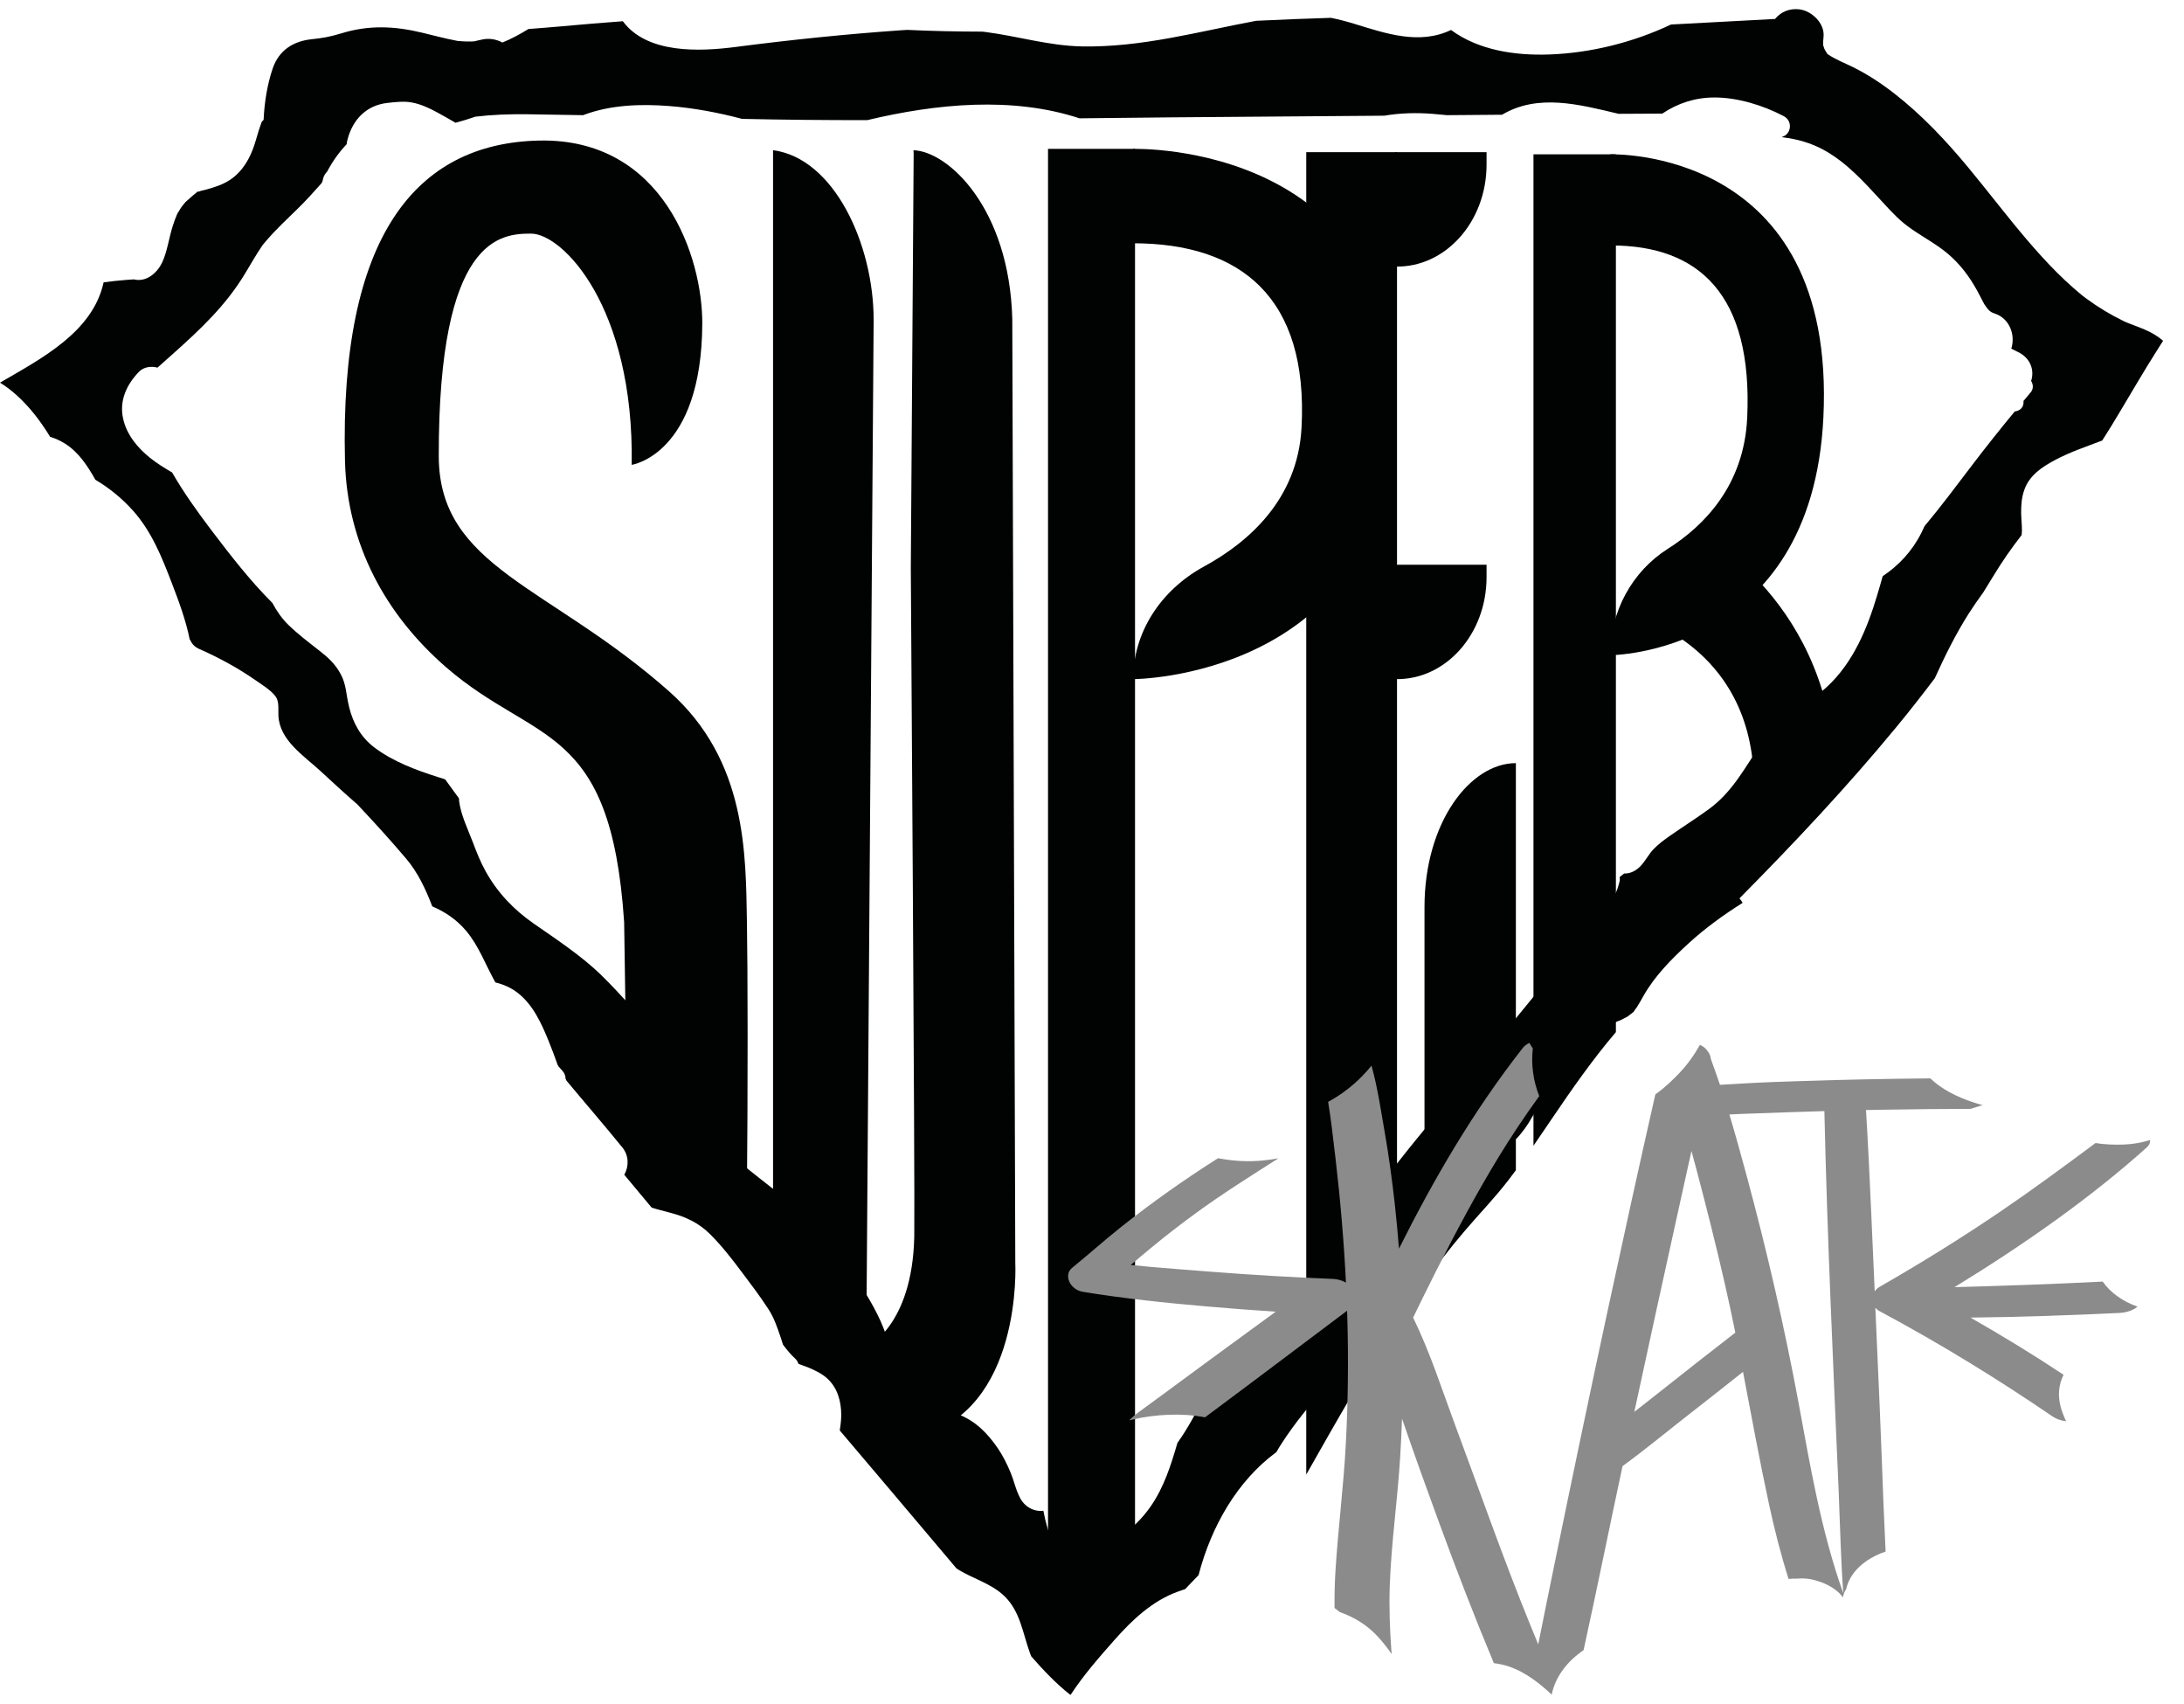
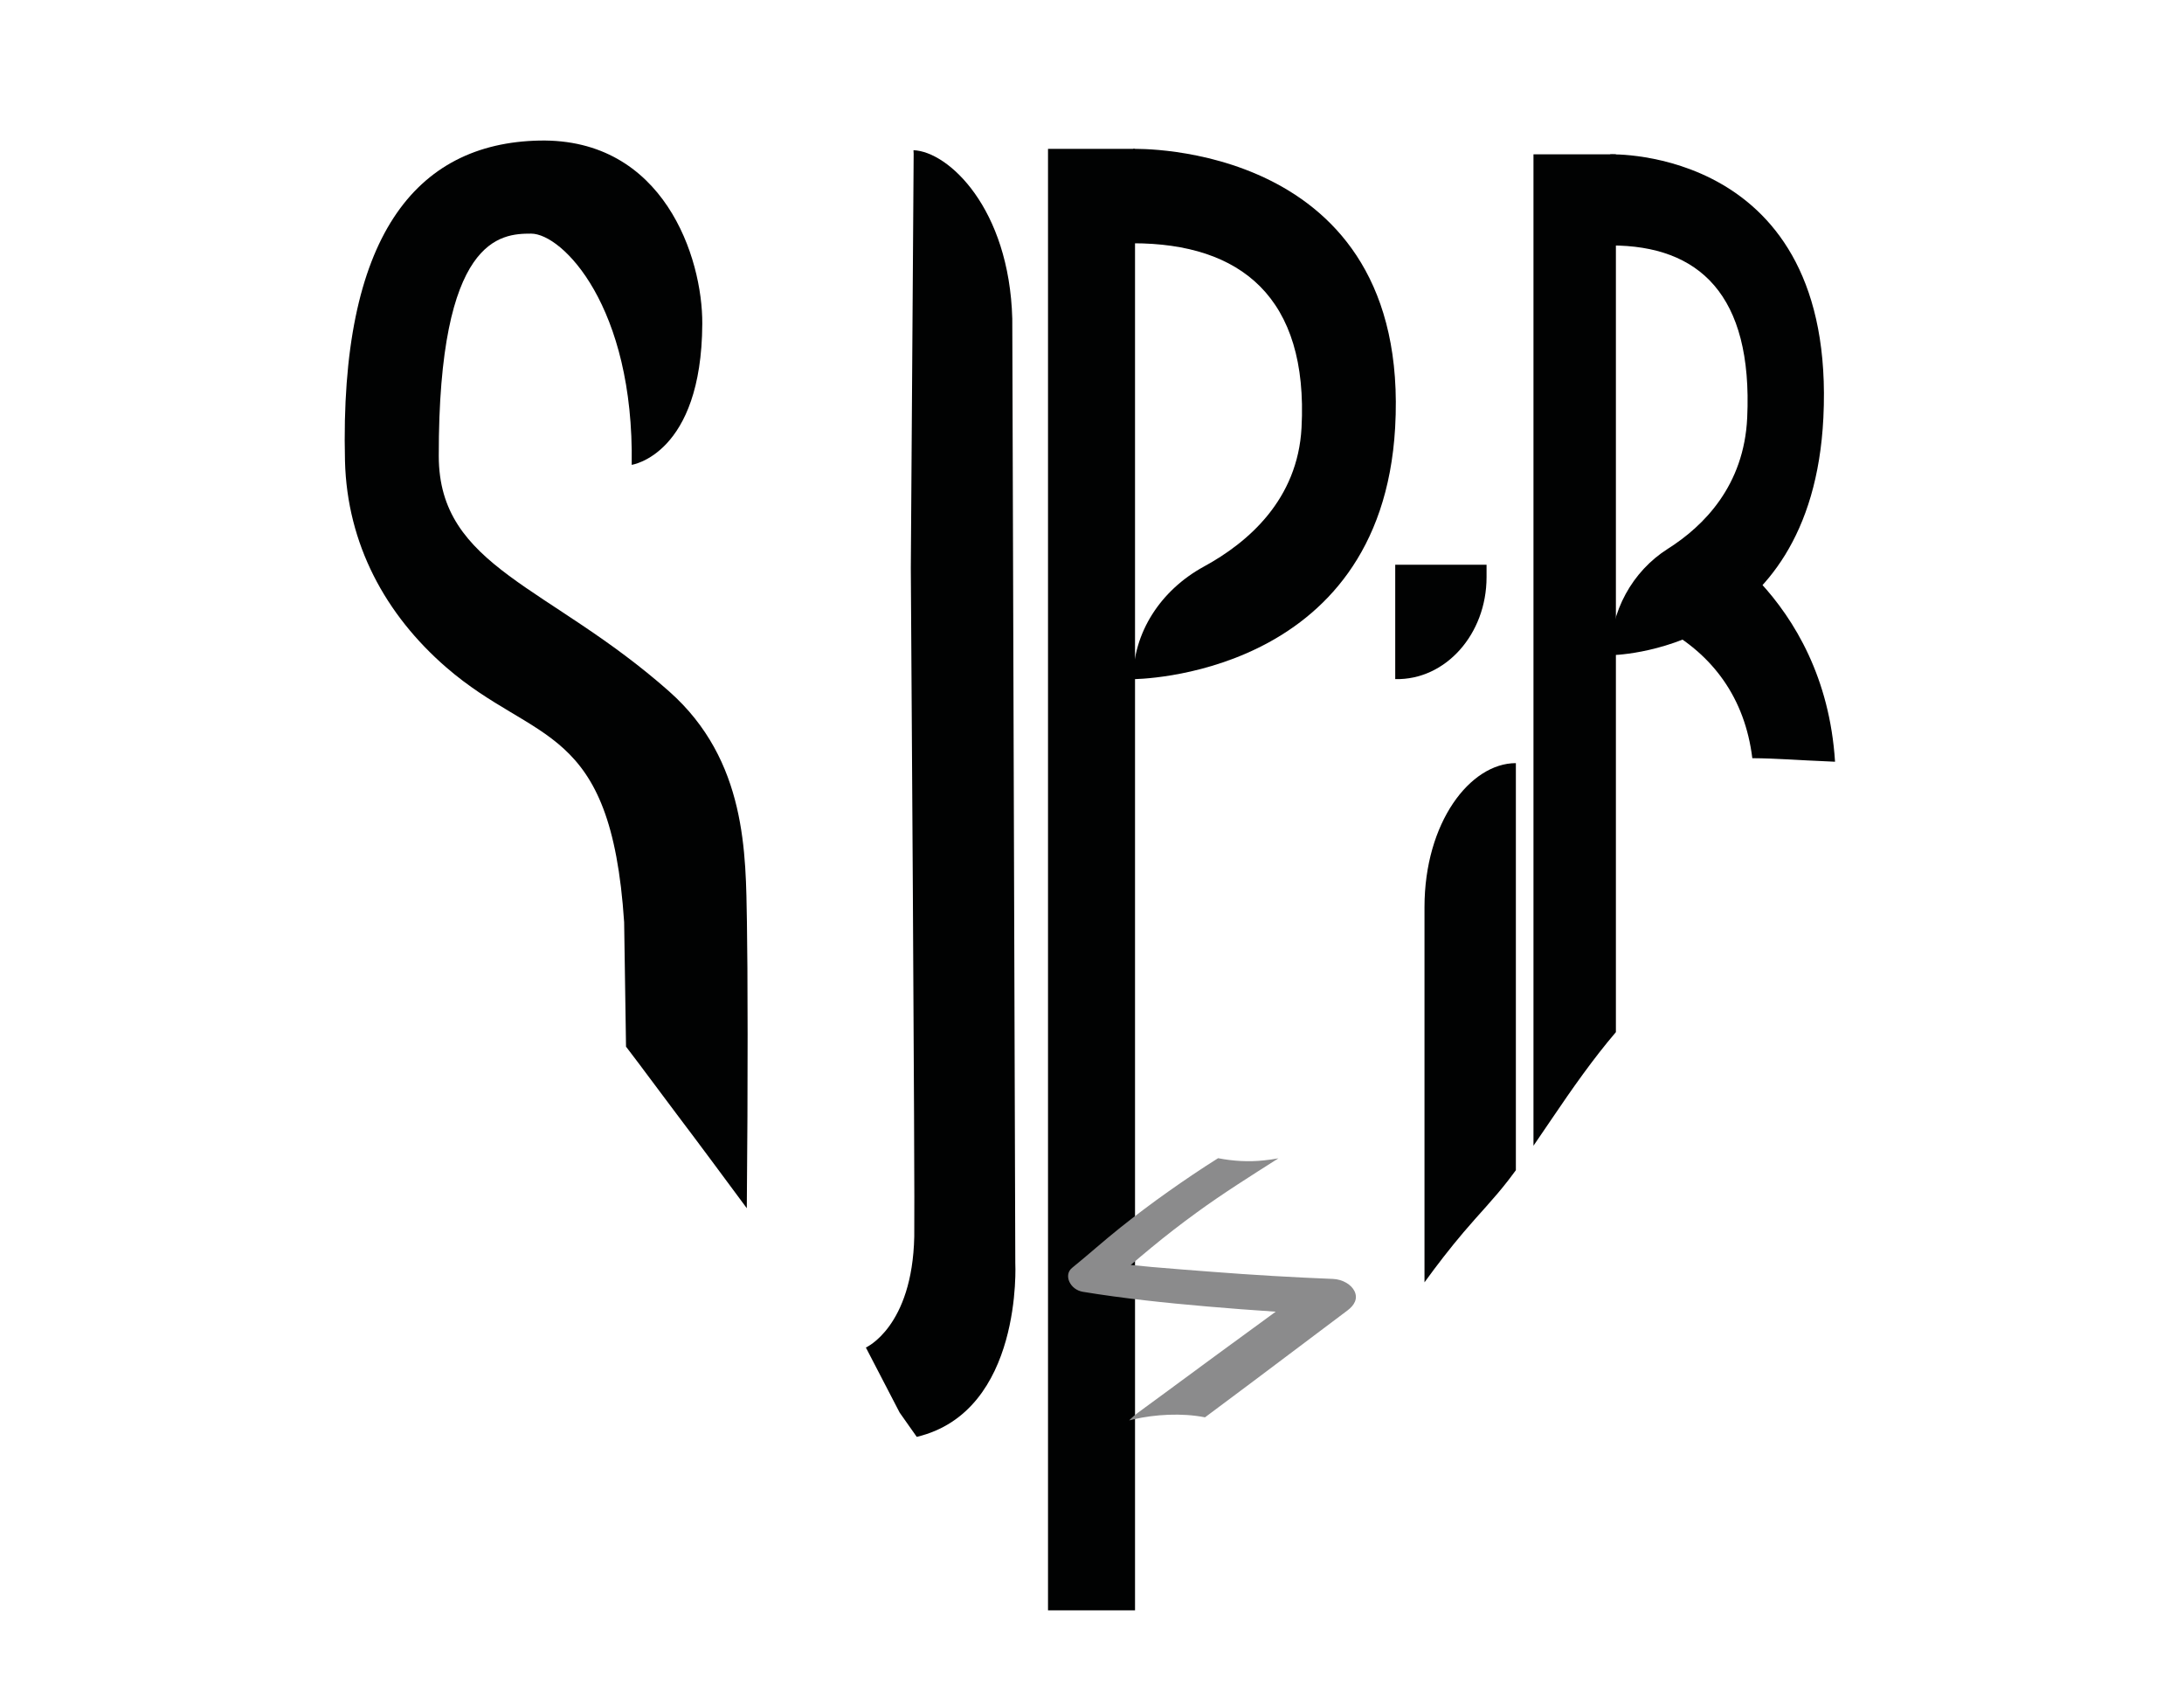
<svg xmlns="http://www.w3.org/2000/svg" width="50" height="39" viewBox="0 0 50 39" fill="none">
  <path d="M10.218 15.276C12.261 17.047 13.986 16.518 14.289 21.107L14.332 23.955C14.726 24.468 15.108 24.993 15.498 25.508C16.036 26.218 16.566 26.937 17.097 27.653C17.125 24.777 17.118 22.116 17.1 21.107C17.072 19.552 17.102 17.405 15.322 15.827C12.581 13.397 10.048 12.994 10.045 10.438C10.038 5.423 11.463 5.347 12.159 5.347C12.873 5.347 14.52 7.01 14.462 10.639C14.462 10.639 16.062 10.408 16.078 7.413C16.087 5.896 15.196 3.16 12.348 3.217C9.506 3.275 7.773 5.432 7.898 10.55C7.946 12.453 8.823 14.067 10.218 15.276Z" fill="#010202" />
-   <path d="M18.892 30.032C19.181 30.404 19.466 30.78 19.748 31.16C19.801 31.107 19.831 31.046 19.831 30.98L20.001 7.321C20.001 5.595 19.098 3.621 17.698 3.438V28.46C18.092 28.988 18.488 29.513 18.892 30.032Z" fill="#010202" />
  <path d="M23.244 28.905L23.175 7.294C23.105 4.761 21.709 3.466 20.913 3.438L20.917 3.519L20.852 12.998C20.852 12.998 20.949 27.423 20.931 28.3C20.887 30.375 19.823 30.841 19.823 30.841L20.596 32.33C20.727 32.514 20.859 32.7 20.988 32.886C23.423 32.307 23.244 28.905 23.244 28.905Z" fill="#010202" />
  <path d="M23.993 18.522V31.299V36.856H25.985V28.917V3.407H23.993V18.522Z" fill="#010202" />
  <path d="M25.942 3.408C25.942 3.408 32.315 3.208 31.94 9.789C31.612 15.536 25.942 15.544 25.942 15.544C25.942 14.483 26.565 13.511 27.564 12.966C28.579 12.413 29.71 11.432 29.797 9.789C29.956 6.802 28.401 5.569 25.941 5.568C25.938 5.568 25.942 5.446 25.942 5.443V3.408Z" fill="#010202" />
-   <path d="M31.983 30.259V3.482H29.905V33.749C30.575 32.567 31.243 31.382 31.983 30.259Z" fill="#010202" />
  <path d="M33.503 28.207C33.845 27.803 34.21 27.43 34.535 27.008C34.592 26.934 34.648 26.858 34.704 26.783V17.466C33.658 17.466 32.612 18.823 32.612 20.763V29.349C32.896 28.957 33.191 28.575 33.503 28.207Z" fill="#010202" />
  <path d="M35.532 25.599C35.994 24.917 36.467 24.24 36.994 23.623V3.532H35.107V26.223C35.25 26.016 35.392 25.808 35.532 25.599Z" fill="#010202" />
  <path d="M36.862 3.533C36.862 3.533 42.05 3.345 41.744 9.56C41.477 14.989 36.862 14.996 36.862 14.996C36.862 13.995 37.369 13.076 38.182 12.561C39.008 12.039 39.929 11.113 40 9.56C40.13 6.737 38.89 5.618 36.886 5.618L36.862 3.533Z" fill="#010202" />
  <path d="M40.117 17.353C40.671 17.356 41.226 17.402 41.778 17.423C41.853 17.426 41.932 17.43 42.011 17.434C41.767 13.582 38.771 12.123 38.771 12.123L38.064 14.359C39.214 14.977 39.948 15.977 40.117 17.353Z" fill="#010202" />
-   <path d="M31.942 6.101V3.483H34.033V3.767C34.033 5.075 33.09 6.129 31.942 6.101Z" fill="#010202" />
  <path d="M31.942 15.543V12.925H34.033V13.209C34.033 14.518 33.09 15.571 31.942 15.543Z" fill="#010202" />
-   <path d="M49.094 7.54C48.993 7.497 48.891 7.459 48.788 7.42C48.751 7.406 48.715 7.391 48.678 7.376C48.663 7.37 48.636 7.357 48.616 7.348C48.32 7.204 48.038 7.035 47.772 6.839C47.736 6.813 47.701 6.786 47.666 6.759C47.661 6.754 47.655 6.75 47.649 6.745C47.59 6.694 47.53 6.645 47.471 6.593C47.338 6.477 47.21 6.355 47.084 6.23C46.844 5.99 46.617 5.736 46.396 5.478C45.94 4.942 45.514 4.381 45.065 3.839C44.548 3.215 43.999 2.63 43.36 2.134C43.064 1.904 42.752 1.699 42.417 1.534C42.226 1.439 42.015 1.36 41.837 1.236C41.822 1.212 41.806 1.187 41.791 1.162C41.787 1.156 41.776 1.134 41.766 1.116C41.758 1.089 41.74 1.037 41.737 1.028C41.737 1.028 41.737 1.027 41.737 1.027C41.738 0.968 41.74 0.911 41.747 0.852C41.785 0.536 41.476 0.248 41.196 0.214C40.964 0.186 40.771 0.273 40.637 0.434C39.843 0.478 39.05 0.52 38.256 0.561C37.391 0.97 36.417 1.214 35.466 1.247C34.69 1.274 33.854 1.153 33.219 0.686C32.493 1.033 31.728 0.767 31.001 0.544C30.824 0.49 30.648 0.443 30.47 0.408C29.899 0.425 29.329 0.449 28.758 0.476C27.428 0.725 26.128 1.089 24.762 1.062C24.013 1.047 23.311 0.83 22.575 0.734C22.546 0.73 22.517 0.727 22.488 0.724C21.915 0.723 21.342 0.711 20.77 0.684C20.716 0.688 20.662 0.691 20.609 0.694C19.355 0.782 18.095 0.912 16.848 1.074C16.016 1.182 14.814 1.235 14.259 0.486C13.79 0.519 13.32 0.561 12.85 0.603C12.601 0.624 12.35 0.646 12.098 0.664C12.003 0.722 11.907 0.778 11.812 0.828C11.709 0.883 11.606 0.931 11.502 0.973C11.354 0.893 11.177 0.866 11.006 0.912C11.005 0.912 10.85 0.945 10.876 0.944C10.816 0.951 10.755 0.951 10.695 0.95C10.636 0.949 10.577 0.945 10.518 0.94C10.495 0.938 10.493 0.939 10.496 0.94C10.489 0.939 10.476 0.936 10.447 0.931C10.182 0.881 9.922 0.809 9.659 0.747C9.032 0.596 8.445 0.57 7.822 0.761C7.557 0.843 7.378 0.872 7.135 0.898C6.717 0.941 6.385 1.148 6.242 1.57C6.119 1.933 6.053 2.34 6.035 2.745C6.03 2.75 6.025 2.753 6.021 2.757C6.018 2.76 6.012 2.765 6.005 2.772C6.004 2.775 5.997 2.785 5.989 2.795C5.942 2.923 5.902 3.051 5.865 3.183C5.774 3.507 5.633 3.815 5.373 4.036C5.223 4.163 5.055 4.237 4.871 4.294C4.787 4.32 4.703 4.346 4.617 4.364C4.501 4.389 4.659 4.366 4.544 4.385C4.53 4.388 4.519 4.39 4.511 4.39C4.512 4.393 4.51 4.397 4.5 4.405C4.475 4.423 4.452 4.443 4.429 4.463C4.379 4.505 4.331 4.549 4.283 4.592C4.266 4.607 4.256 4.616 4.248 4.622C4.246 4.625 4.244 4.628 4.241 4.631C4.213 4.666 4.183 4.7 4.157 4.736C4.135 4.765 4.116 4.798 4.097 4.83C4.104 4.821 4.1 4.831 4.076 4.862C4.069 4.873 4.062 4.886 4.055 4.902C4.015 4.993 3.982 5.086 3.952 5.181C3.866 5.452 3.83 5.759 3.709 6.014C3.6 6.242 3.359 6.454 3.088 6.399C3.078 6.397 3.071 6.396 3.066 6.394C3.001 6.399 2.935 6.403 2.869 6.408C2.703 6.422 2.537 6.439 2.372 6.462C2.372 6.462 2.372 6.462 2.372 6.462C2.124 7.607 0.93 8.215 0 8.758C0.264 8.919 0.496 9.138 0.698 9.371C0.829 9.524 0.948 9.687 1.059 9.857C1.065 9.868 1.072 9.88 1.08 9.89C1.103 9.926 1.124 9.961 1.146 9.997C1.262 10.032 1.375 10.082 1.485 10.151C1.795 10.344 2.004 10.66 2.183 10.98C2.5 11.168 2.792 11.404 3.044 11.686C3.47 12.163 3.704 12.747 3.93 13.336C4.086 13.741 4.255 14.192 4.345 14.644C4.348 14.645 4.352 14.645 4.355 14.645C4.389 14.732 4.455 14.807 4.561 14.853C5.006 15.049 5.439 15.284 5.839 15.561C5.988 15.665 6.18 15.781 6.296 15.922C6.399 16.048 6.366 16.215 6.374 16.381C6.4 16.94 6.949 17.292 7.329 17.64C7.609 17.897 7.891 18.16 8.181 18.41C8.564 18.818 8.942 19.23 9.303 19.658C9.569 19.974 9.748 20.355 9.896 20.744C10.187 20.869 10.452 21.044 10.671 21.304C10.964 21.651 11.12 22.092 11.341 22.485C11.518 22.528 11.688 22.6 11.838 22.713C12.203 22.989 12.398 23.426 12.567 23.843C12.638 24.018 12.704 24.195 12.766 24.372C12.774 24.385 12.781 24.397 12.788 24.409C12.819 24.444 12.849 24.478 12.88 24.513C12.928 24.567 12.948 24.63 12.948 24.69C12.957 24.706 12.965 24.722 12.973 24.738C13.396 25.247 13.831 25.748 14.251 26.266C14.398 26.448 14.401 26.696 14.292 26.887C14.501 27.138 14.709 27.388 14.918 27.638C15.056 27.684 15.199 27.717 15.337 27.754C15.699 27.85 15.996 27.985 16.265 28.255C16.524 28.515 16.752 28.807 16.972 29.101C17.185 29.384 17.402 29.669 17.595 29.967C17.726 30.168 17.8 30.399 17.878 30.625C17.893 30.67 17.909 30.721 17.925 30.775C18.016 30.895 18.109 31.008 18.203 31.093C18.243 31.13 18.267 31.172 18.279 31.215C18.358 31.247 18.441 31.271 18.509 31.3C18.658 31.363 18.811 31.435 18.934 31.545C19.171 31.758 19.259 32.069 19.259 32.382C19.259 32.476 19.248 32.603 19.225 32.739C19.989 33.64 20.754 34.541 21.516 35.445C21.643 35.596 21.771 35.747 21.899 35.899C22.253 36.129 22.691 36.234 22.998 36.534C23.363 36.889 23.416 37.393 23.585 37.849C23.593 37.87 23.601 37.889 23.609 37.909C23.883 38.223 24.169 38.525 24.488 38.778C24.495 38.782 24.502 38.786 24.51 38.791C24.803 38.341 25.171 37.923 25.518 37.53C25.922 37.074 26.381 36.64 26.963 36.429C27.019 36.409 27.076 36.389 27.133 36.37C27.236 36.264 27.338 36.158 27.44 36.05C27.731 34.928 28.333 33.886 29.222 33.234C29.257 33.172 29.293 33.111 29.333 33.05C29.94 32.108 30.769 31.292 31.571 30.523C31.617 30.478 31.671 30.462 31.724 30.464C31.781 30.381 31.839 30.299 31.896 30.216C32.129 29.881 32.362 29.546 32.596 29.211C32.641 29.169 32.686 29.127 32.731 29.086C32.786 28.772 32.874 28.456 32.962 28.171C33.071 27.816 33.235 27.468 33.464 27.176C33.702 26.87 33.995 26.612 34.308 26.389C34.422 26.308 34.534 26.225 34.639 26.131C34.742 26.039 34.74 26.043 34.823 25.941C34.884 25.866 34.941 25.787 34.994 25.705C35.013 25.675 35.139 25.456 35.084 25.56C35.529 24.718 35.852 23.817 36.809 23.46C36.914 23.42 37.021 23.384 37.124 23.338C37.122 23.339 37.267 23.26 37.242 23.279C37.273 23.258 37.306 23.233 37.332 23.212C37.355 23.195 37.38 23.176 37.403 23.155C37.396 23.156 37.472 23.056 37.475 23.051C37.53 22.967 37.576 22.879 37.626 22.792C37.883 22.337 38.265 21.952 38.645 21.603C39.031 21.248 39.454 20.942 39.895 20.664C39.875 20.628 39.851 20.592 39.823 20.561C41.069 19.303 42.283 18.013 43.411 16.645C43.715 16.278 44.008 15.902 44.295 15.523C44.525 15.015 44.771 14.517 45.071 14.044C45.177 13.878 45.289 13.717 45.405 13.558C45.485 13.425 45.567 13.297 45.639 13.178C45.834 12.855 46.05 12.545 46.282 12.247C46.303 12.089 46.276 11.949 46.272 11.756C46.269 11.569 46.281 11.389 46.345 11.209C46.464 10.875 46.748 10.69 47.043 10.531C47.39 10.345 47.763 10.223 48.128 10.082C48.265 9.871 48.394 9.656 48.523 9.441C48.804 8.974 49.076 8.501 49.368 8.042C49.414 7.97 49.465 7.887 49.521 7.8C49.397 7.69 49.25 7.606 49.094 7.54ZM46.489 8.981C46.434 9.047 46.38 9.112 46.325 9.178C46.343 9.321 46.24 9.405 46.125 9.417C45.797 9.815 45.476 10.216 45.163 10.628C44.8 11.104 44.442 11.586 44.059 12.044C44.037 12.093 44.015 12.141 43.991 12.188C43.778 12.614 43.474 12.938 43.102 13.187C43.061 13.332 43.02 13.478 42.976 13.622C42.744 14.397 42.426 15.164 41.827 15.719C41.572 15.955 41.276 16.136 40.995 16.336C40.7 16.545 40.515 16.734 40.315 17.028C39.945 17.57 39.666 18.123 39.124 18.518C38.834 18.73 38.53 18.92 38.236 19.126C38.103 19.219 37.967 19.318 37.855 19.436C37.748 19.548 37.678 19.689 37.574 19.805C37.469 19.922 37.332 19.998 37.183 19.992C37.148 20.018 37.114 20.045 37.08 20.073C37.086 20.107 37.086 20.143 37.076 20.182C36.978 20.59 36.71 20.944 36.452 21.26C36.154 21.627 35.832 21.974 35.521 22.329C34.957 22.972 34.433 23.649 33.895 24.314C33.346 24.993 32.767 25.644 32.223 26.327C31.564 27.154 30.918 27.998 30.246 28.817C30.097 29.558 29.834 30.255 29.221 30.719C29.055 30.844 28.867 30.915 28.666 30.953C28.642 30.958 28.617 30.962 28.591 30.965C28.508 31.197 28.394 31.418 28.215 31.616C28.052 31.798 27.866 31.868 27.636 31.924C27.622 31.928 27.609 31.93 27.596 31.933C27.395 32.303 27.203 32.68 26.956 33.024C26.808 33.532 26.649 34.036 26.345 34.475C25.981 35.002 25.442 35.354 24.895 35.657C24.619 35.81 24.237 35.639 24.118 35.358C24.01 35.103 23.936 34.843 23.887 34.577C23.659 34.606 23.446 34.475 23.345 34.268C23.236 34.047 23.23 33.928 23.127 33.682C23.049 33.496 22.954 33.308 22.848 33.153C22.608 32.8 22.332 32.524 21.95 32.374C21.588 32.232 21.273 32.088 20.991 31.807C20.64 31.459 20.436 31.002 20.278 30.536C20.136 30.117 19.9 29.727 19.665 29.354C19.58 29.218 19.491 29.084 19.4 28.953C19.017 28.532 18.639 28.108 18.269 27.676C17.902 27.356 17.51 27.07 17.128 26.759C16.488 26.239 16.064 25.613 15.908 24.784C15.902 24.755 15.9 24.726 15.9 24.697C15.651 24.426 15.41 24.148 15.167 23.867C14.709 23.338 14.257 22.798 13.757 22.31C13.327 21.891 12.752 21.507 12.223 21.141C11.766 20.824 11.391 20.434 11.118 19.942C11.001 19.731 10.912 19.508 10.827 19.282C10.714 18.983 10.551 18.654 10.511 18.336C10.509 18.315 10.508 18.294 10.508 18.273C10.402 18.127 10.296 17.981 10.19 17.836C10.132 17.818 10.075 17.8 10.018 17.782C9.52 17.625 8.999 17.429 8.575 17.111C8.269 16.882 8.084 16.557 7.993 16.184C7.918 15.879 7.932 15.672 7.798 15.425C7.67 15.19 7.514 15.05 7.304 14.886C7.064 14.698 6.822 14.516 6.603 14.303C6.452 14.156 6.335 13.985 6.236 13.8C5.725 13.291 5.274 12.707 4.837 12.132C4.515 11.706 4.205 11.274 3.94 10.813C3.766 10.713 3.596 10.606 3.439 10.482C3.152 10.252 2.902 9.955 2.819 9.584C2.726 9.17 2.901 8.797 3.181 8.51C3.293 8.396 3.458 8.375 3.606 8.414C3.727 8.305 3.849 8.198 3.97 8.089C4.589 7.537 5.168 6.992 5.605 6.27C5.701 6.112 5.793 5.951 5.891 5.794C5.93 5.732 5.971 5.672 6.011 5.611C6.037 5.58 6.063 5.549 6.089 5.518C6.316 5.251 6.572 5.014 6.822 4.77C7.012 4.584 7.189 4.388 7.364 4.19C7.371 4.173 7.378 4.157 7.386 4.14C7.396 4.066 7.425 3.996 7.477 3.941C7.481 3.937 7.485 3.933 7.489 3.928C7.61 3.7 7.757 3.488 7.936 3.301C7.939 3.266 7.946 3.232 7.955 3.197C8.074 2.733 8.392 2.409 8.867 2.356C9.047 2.336 9.247 2.312 9.425 2.345C9.635 2.383 9.826 2.473 10.012 2.574C10.131 2.638 10.248 2.706 10.365 2.773C10.386 2.785 10.408 2.798 10.429 2.81C10.583 2.768 10.735 2.722 10.886 2.67C11.273 2.624 11.664 2.61 12.073 2.615C12.499 2.621 12.924 2.628 13.349 2.636C13.97 2.398 14.671 2.376 15.322 2.427C15.883 2.471 16.442 2.576 16.99 2.721C17.944 2.742 18.898 2.75 19.853 2.75C21.436 2.372 23.176 2.203 24.714 2.708C25.413 2.7 26.112 2.692 26.81 2.686C28.436 2.673 30.063 2.66 31.69 2.648C32.053 2.586 32.424 2.576 32.802 2.606C32.91 2.615 33.019 2.625 33.127 2.636L34.387 2.626C35.209 2.14 36.138 2.386 37.056 2.605C37.389 2.603 37.722 2.602 38.056 2.6C38.411 2.361 38.814 2.23 39.256 2.231C39.786 2.232 40.365 2.411 40.834 2.657C41.062 2.776 40.997 3.087 40.797 3.131C40.801 3.134 40.807 3.139 40.812 3.142C41.139 3.182 41.457 3.269 41.755 3.433C42.287 3.726 42.683 4.175 43.093 4.619C43.328 4.874 43.5 5.064 43.781 5.255C44.09 5.466 44.421 5.638 44.695 5.898C44.964 6.153 45.153 6.433 45.324 6.763C45.358 6.828 45.392 6.893 45.426 6.958C45.428 6.962 45.43 6.964 45.432 6.968C45.45 6.995 45.468 7.022 45.488 7.047C45.502 7.065 45.517 7.083 45.533 7.1C45.54 7.106 45.55 7.115 45.564 7.126C45.578 7.135 45.588 7.142 45.596 7.147C45.626 7.161 45.657 7.174 45.689 7.184C46.011 7.303 46.144 7.671 46.046 7.98C46.099 8.007 46.152 8.034 46.206 8.06C46.481 8.193 46.582 8.469 46.5 8.719C46.549 8.797 46.559 8.899 46.489 8.981Z" fill="#010202" />
  <path d="M31.01 29.552C30.938 29.402 30.741 29.28 30.514 29.271C29.59 29.234 28.668 29.18 27.747 29.108C27.288 29.072 26.828 29.039 26.368 28.998C26.208 28.983 26.048 28.967 25.887 28.951C26.043 28.817 26.202 28.685 26.36 28.554C26.685 28.285 27.034 28.015 27.403 27.747C27.999 27.313 28.634 26.914 29.268 26.511C29.154 26.532 29.041 26.547 28.937 26.558C28.587 26.596 28.229 26.575 27.887 26.508C27.497 26.752 27.122 27.007 26.756 27.265C26.375 27.534 26.007 27.811 25.65 28.095C25.271 28.397 24.918 28.715 24.543 29.019C24.344 29.181 24.495 29.517 24.791 29.566C25.725 29.72 26.69 29.82 27.639 29.902C28.161 29.947 28.683 29.987 29.206 30.021C28.76 30.346 28.314 30.671 27.87 30.997C27.503 31.267 27.136 31.537 26.769 31.807C26.585 31.942 26.402 32.077 26.218 32.211C26.105 32.294 25.987 32.376 25.89 32.469C25.877 32.482 25.864 32.495 25.852 32.509C25.884 32.5 25.916 32.492 25.948 32.485C26.435 32.373 27.054 32.333 27.587 32.439C27.948 32.169 28.309 31.9 28.669 31.631C29.398 31.086 30.12 30.538 30.848 29.993C31.011 29.871 31.09 29.721 31.01 29.552Z" fill="#8B8B8C" />
-   <path d="M49.154 26.256C49.207 26.209 49.227 26.151 49.224 26.092C49.035 26.151 48.835 26.187 48.635 26.195C48.421 26.203 48.192 26.198 47.976 26.16C47.266 26.688 46.554 27.214 45.81 27.72C44.919 28.325 43.991 28.902 43.03 29.453C42.983 29.48 42.946 29.517 42.919 29.558C42.893 28.97 42.867 28.382 42.841 27.794C42.806 26.998 42.768 26.202 42.72 25.406C42.864 25.403 43.007 25.4 43.151 25.398C43.805 25.386 44.459 25.381 45.113 25.379C45.205 25.352 45.297 25.323 45.388 25.293C45.316 25.273 45.246 25.253 45.177 25.23C44.792 25.103 44.438 24.92 44.193 24.681C43.204 24.69 42.215 24.71 41.227 24.743C40.821 24.757 40.415 24.769 40.01 24.792C39.801 24.803 39.592 24.815 39.382 24.828C39.38 24.828 39.378 24.828 39.376 24.828C39.31 24.633 39.242 24.438 39.17 24.244C39.164 24.176 39.138 24.11 39.091 24.054C39.054 23.995 38.992 23.947 38.918 23.913C38.791 24.14 38.638 24.358 38.448 24.558C38.302 24.71 38.114 24.897 37.897 25.047C37.523 26.696 37.161 28.347 36.805 29.998C36.383 31.957 35.974 33.916 35.572 35.877C35.452 36.463 35.332 37.049 35.216 37.635C35.147 37.468 35.078 37.302 35.011 37.135C34.406 35.646 33.882 34.143 33.324 32.645C33.015 31.814 32.748 30.969 32.352 30.156C32.416 30.024 32.48 29.891 32.545 29.759C32.766 29.309 32.992 28.859 33.226 28.412C33.687 27.534 34.172 26.661 34.736 25.811C34.897 25.567 35.065 25.326 35.239 25.087C35.1 24.735 35.051 24.361 35.092 23.997C35.063 23.954 35.038 23.912 35.015 23.869C34.953 23.898 34.901 23.937 34.863 23.984C33.713 25.452 32.817 27.003 32.028 28.578C32.001 28.235 31.969 27.893 31.931 27.55C31.871 27.015 31.8 26.481 31.707 25.947C31.616 25.43 31.542 24.903 31.399 24.39C31.331 24.474 31.258 24.556 31.182 24.633C30.979 24.841 30.712 25.055 30.406 25.218C30.435 25.408 30.465 25.598 30.488 25.787C30.548 26.268 30.604 26.748 30.653 27.229C30.751 28.201 30.817 29.175 30.845 30.148C30.873 31.113 30.862 32.079 30.811 33.044C30.76 34.02 30.633 34.992 30.573 35.968C30.556 36.246 30.55 36.524 30.553 36.803C30.595 36.834 30.636 36.866 30.677 36.898C31.013 37.014 31.312 37.206 31.541 37.455C31.655 37.58 31.764 37.715 31.86 37.857C31.857 37.823 31.854 37.789 31.852 37.755C31.817 37.267 31.8 36.779 31.817 36.291C31.851 35.315 31.994 34.342 32.054 33.366C32.073 33.068 32.087 32.769 32.098 32.47C32.112 32.51 32.126 32.55 32.14 32.591C32.398 33.343 32.669 34.093 32.944 34.843C33.339 35.921 33.753 36.996 34.2 38.065C34.261 38.072 34.323 38.083 34.385 38.097C34.802 38.192 35.148 38.449 35.425 38.694C35.459 38.723 35.492 38.754 35.524 38.785C35.606 38.389 35.862 38.034 36.254 37.768C36.562 36.365 36.845 34.959 37.146 33.556C37.688 33.16 38.196 32.738 38.72 32.33C39.117 32.021 39.511 31.71 39.904 31.398C40.097 32.405 40.28 33.412 40.497 34.417C40.621 34.994 40.767 35.568 40.947 36.138C41.01 36.13 41.074 36.128 41.139 36.131C41.301 36.116 41.459 36.134 41.612 36.185C41.808 36.244 41.973 36.336 42.106 36.46C42.138 36.492 42.166 36.525 42.192 36.559C42.203 36.49 42.228 36.425 42.268 36.365C42.342 36.029 42.615 35.736 43.06 35.551C43.096 35.536 43.132 35.523 43.169 35.511C43.153 35.131 43.133 34.751 43.118 34.371C43.09 33.638 43.064 32.904 43.032 32.17C42.999 31.423 42.966 30.677 42.934 29.931C42.959 29.96 42.99 29.987 43.029 30.008C44.421 30.754 45.74 31.564 46.992 32.42C47.078 32.479 47.187 32.515 47.301 32.528C47.244 32.411 47.201 32.293 47.173 32.186C47.108 31.936 47.132 31.683 47.243 31.465C46.557 31.01 45.845 30.574 45.111 30.156C46.248 30.144 47.383 30.104 48.517 30.05C48.684 30.042 48.836 29.99 48.936 29.906C48.599 29.787 48.313 29.584 48.139 29.332C47.01 29.39 45.878 29.428 44.746 29.46C46.343 28.481 47.855 27.421 49.154 26.256ZM38.015 31.843C37.817 32.001 37.616 32.157 37.416 32.313C37.752 30.759 38.09 29.206 38.434 27.653C38.531 27.217 38.627 26.78 38.724 26.343C38.767 26.503 38.811 26.662 38.853 26.821C39.076 27.668 39.29 28.516 39.484 29.366C39.571 29.744 39.651 30.122 39.728 30.5C39.154 30.946 38.581 31.392 38.015 31.843ZM41.171 32.081C40.85 30.359 40.455 28.644 39.995 26.937C39.866 26.46 39.735 25.983 39.592 25.507C39.68 25.503 39.767 25.498 39.853 25.495C40.219 25.484 40.586 25.469 40.952 25.456C41.224 25.446 41.495 25.438 41.767 25.43C41.832 28.32 41.968 31.21 42.093 34.099C42.126 34.888 42.142 35.679 42.2 36.468C41.687 35.028 41.444 33.551 41.171 32.081Z" fill="#8B8B8C" />
</svg>